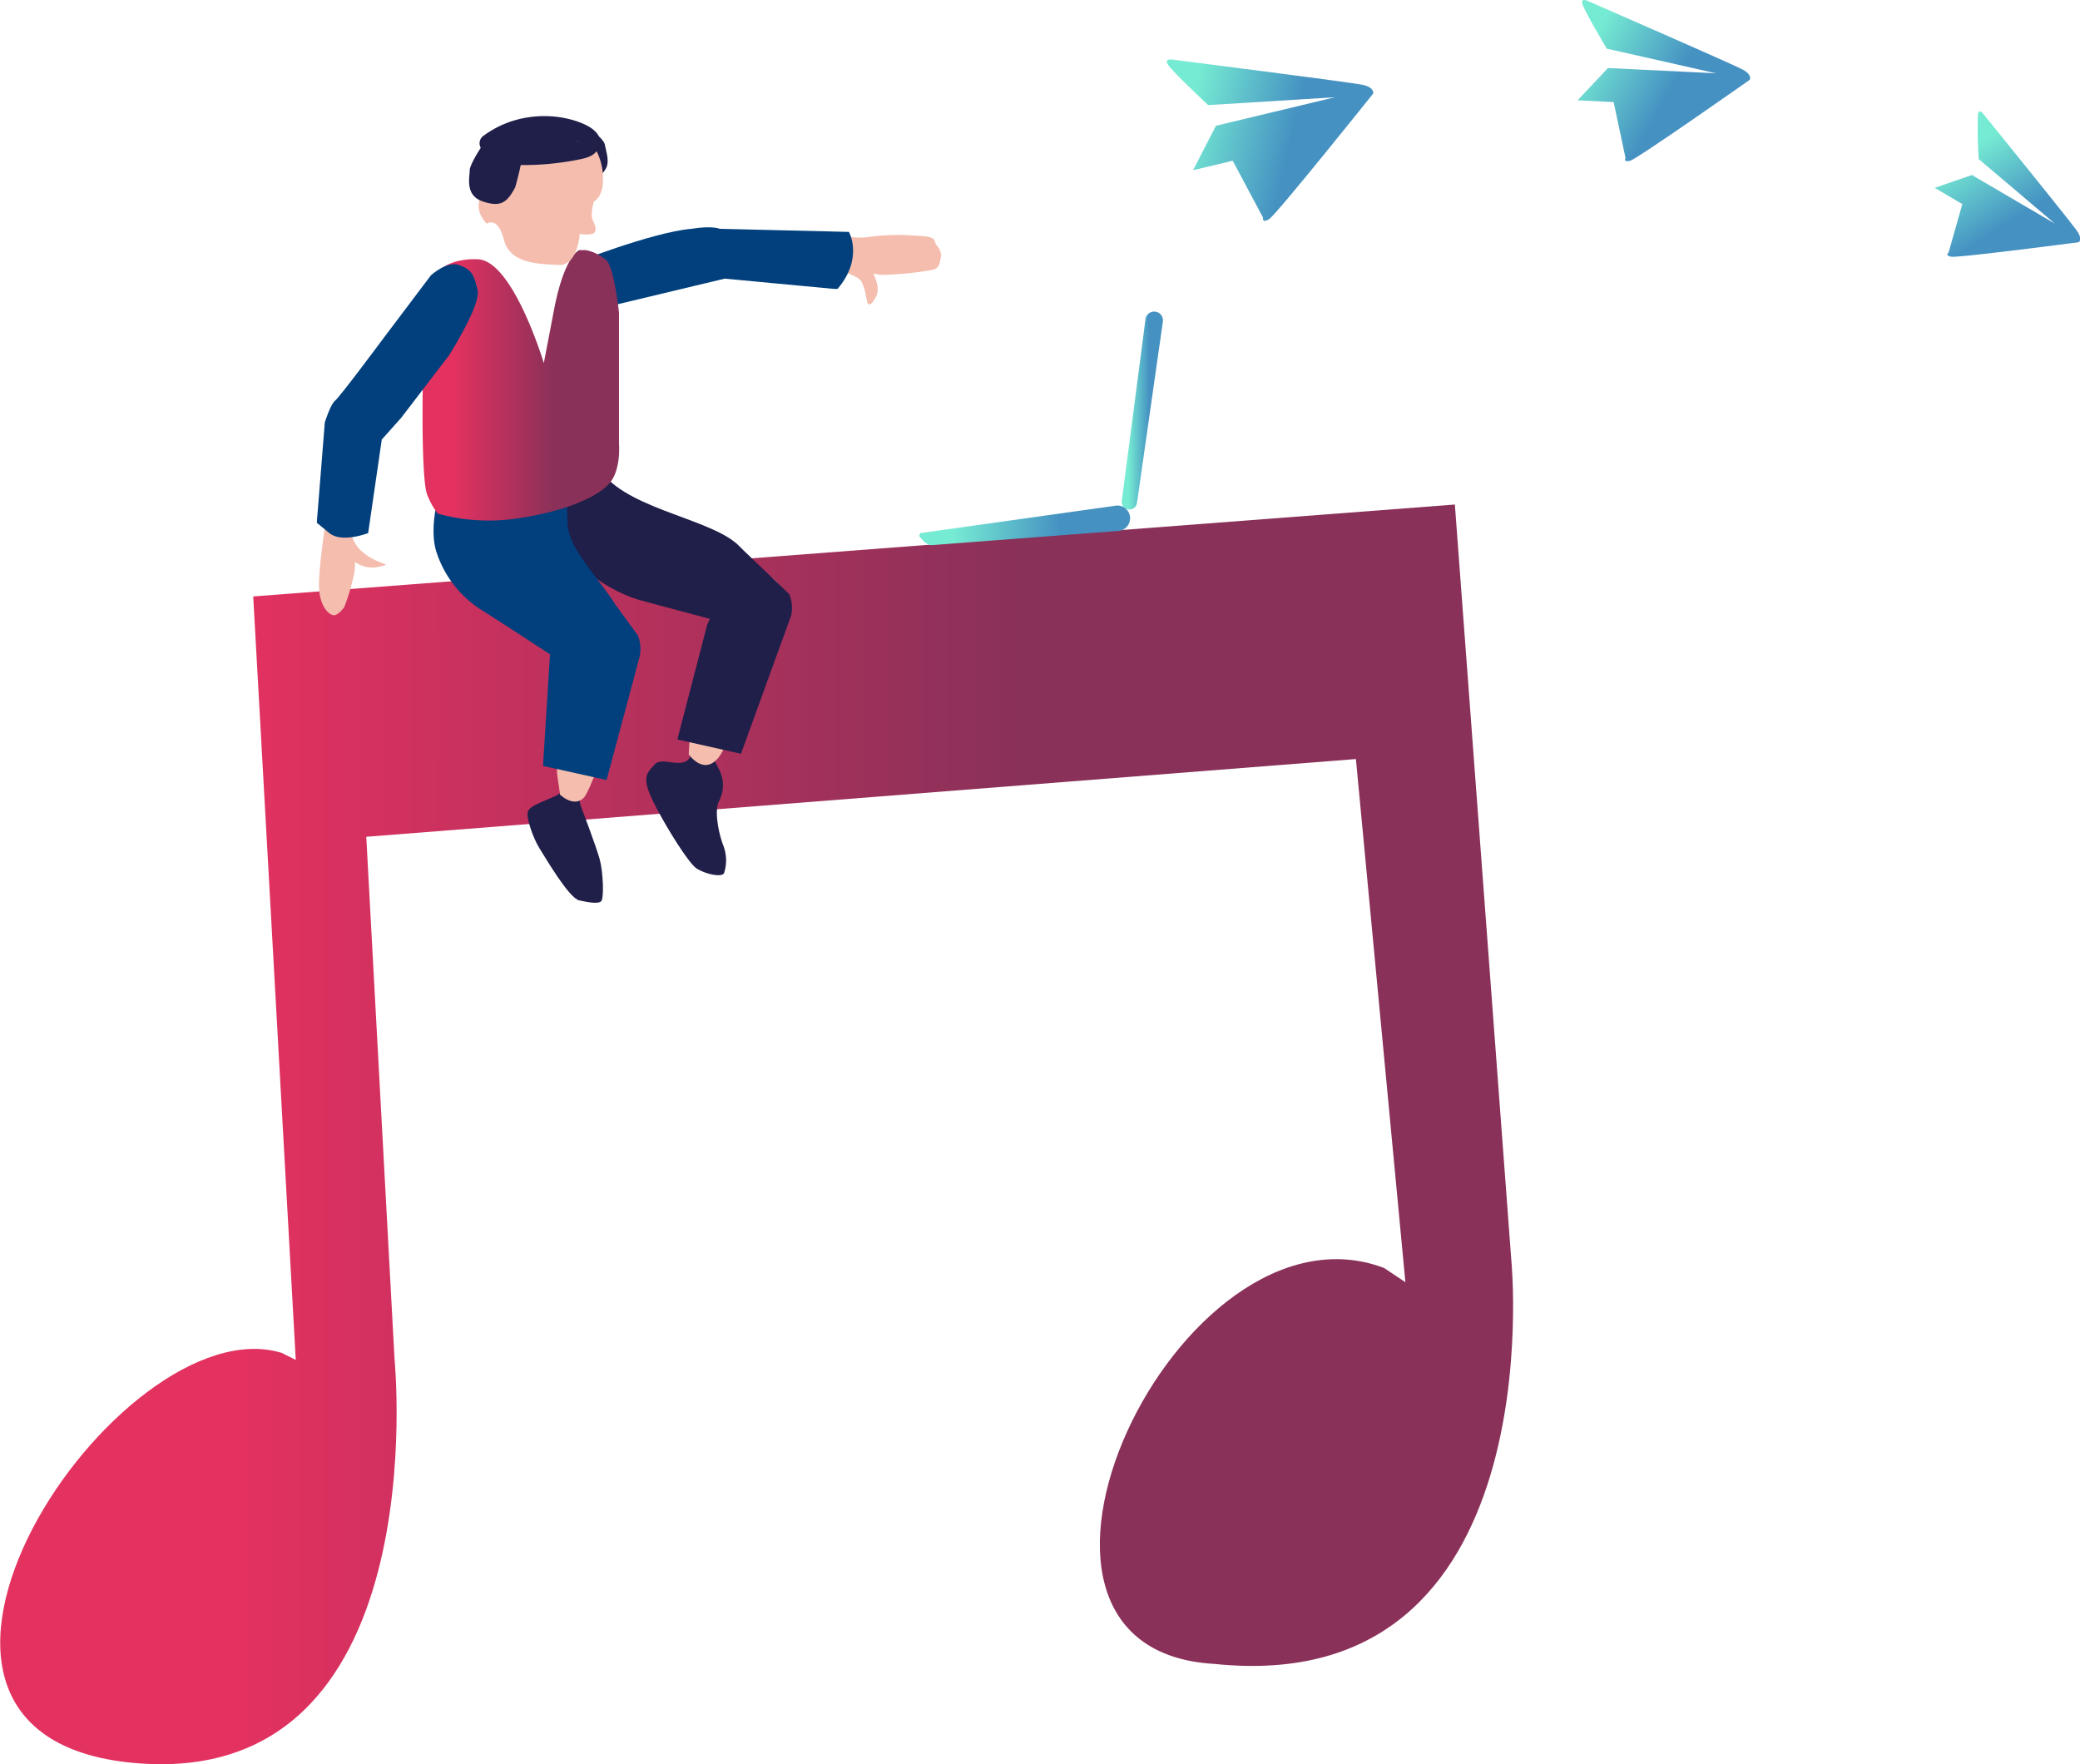
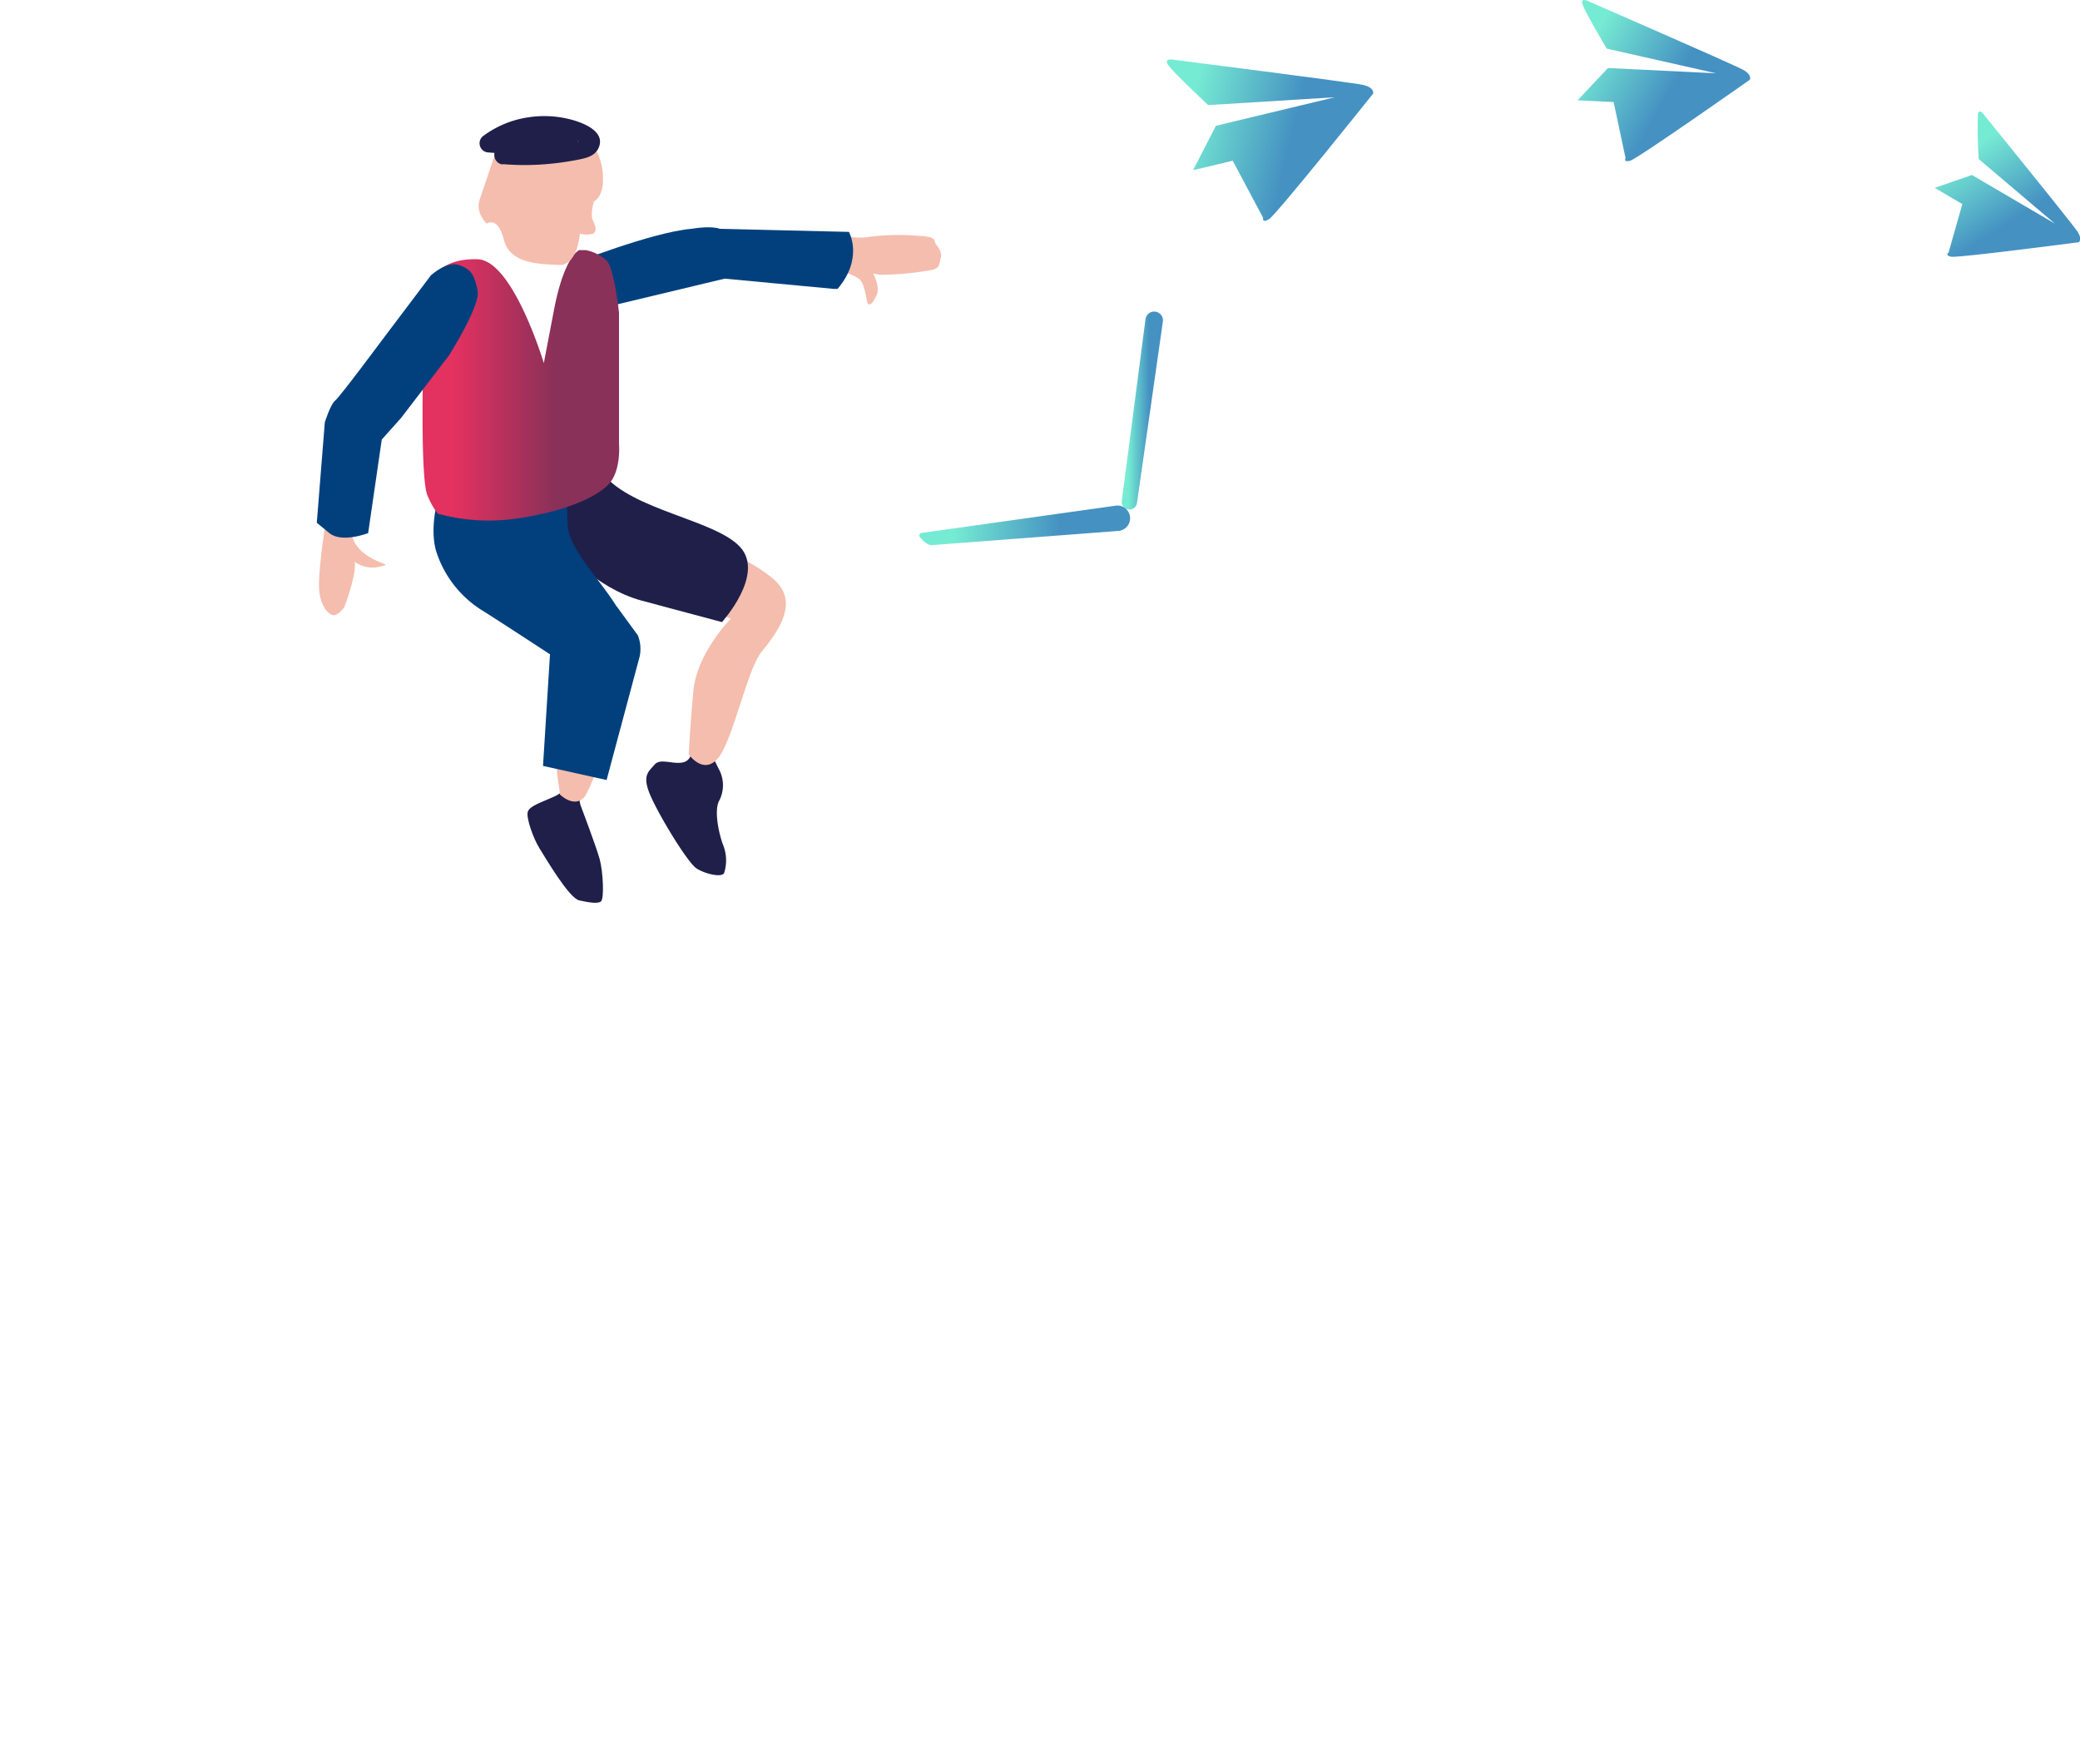
<svg xmlns="http://www.w3.org/2000/svg" xmlns:xlink="http://www.w3.org/1999/xlink" viewBox="0 0 342.21 290.23">
  <defs>
    <style>.cls-1{fill:url(#Безымянный_градиент_3);}.cls-2{fill:url(#Безымянный_градиент_3-2);}.cls-3{fill:url(#Безымянный_градиент_3-3);}.cls-4{fill:url(#Безымянный_градиент_3-4);}.cls-5{fill:url(#Безымянный_градиент_29);}.cls-6{fill:#1f1f4a;}.cls-7{fill:#f4bdad;}.cls-8{fill:#01407d;}.cls-9{fill:url(#Безымянный_градиент_29-2);}.cls-10{fill:url(#Безымянный_градиент_3-5);}</style>
    <linearGradient id="Безымянный_градиент_3" x1="187.56" y1="22.68" x2="221.84" y2="22.68" gradientTransform="translate(12.31 -45.5) rotate(13.08)" gradientUnits="userSpaceOnUse">
      <stop offset="0.16" stop-color="#76ebd3" />
      <stop offset="0.67" stop-color="#4591c2" />
    </linearGradient>
    <linearGradient id="Безымянный_градиент_3-2" x1="251" y1="18.2" x2="281.36" y2="18.2" gradientTransform="matrix(0.87, 0.49, -0.49, 0.87, 46.48, -131.64)" xlink:href="#Безымянный_градиент_3" />
    <linearGradient id="Безымянный_градиент_3-3" x1="308.49" y1="5.37" x2="335.45" y2="5.37" gradientTransform="translate(155.88 -239.24) rotate(56.97)" xlink:href="#Безымянный_градиент_3" />
    <linearGradient id="Безымянный_градиент_3-4" x1="184.55" y1="67.54" x2="191.34" y2="67.54" gradientTransform="matrix(1, 0, 0, 1, 0, 0)" xlink:href="#Безымянный_градиент_3" />
    <linearGradient id="Безымянный_градиент_29" y1="186.61" x2="248.94" y2="186.61" gradientUnits="userSpaceOnUse">
      <stop offset="0.16" stop-color="#e33160" />
      <stop offset="0.67" stop-color="#8a3159" />
    </linearGradient>
    <linearGradient id="Безымянный_градиент_29-2" x1="69.52" y1="63.38" x2="101.89" y2="63.38" xlink:href="#Безымянный_градиент_29" />
    <linearGradient id="Безымянный_градиент_3-5" x1="151.24" y1="86.42" x2="185.93" y2="86.42" gradientTransform="matrix(1, 0, 0, 1, 0, 0)" xlink:href="#Безымянный_градиент_3" />
  </defs>
  <g id="Layer_2" data-name="Layer 2">
    <g id="Слой_31_копия_" data-name="Слой 31 (копия)">
      <path class="cls-1" d="M198.78,17.29,219.62,16l-19.57,4.69L196.29,28l6.52-1.56,5,9.38s-.23,1,1,.22,17.12-20.66,17.12-20.66.23-1-1.72-1.42-30.87-4.1-30.87-4.1-1.95-.45-1.2.75S198.78,17.29,198.78,17.29Z" />
      <path class="cls-2" d="M264.35,8l18,4.06-17.8-.87-5,5.31,5.93.29L267.44,26s-.44.77.77.44,19.68-13.32,19.68-13.32.44-.78-1.11-1.64S261.55.3,261.55.3,260-.57,260.34.64,264.35,8,264.35,8Z" />
      <path class="cls-3" d="M325.55,26.17l12.53,10.62-13.65-8-6.13,2.11,4.55,2.67-2.27,8s-.66.43.42.66,21-2.38,21-2.38.66-.42-.2-1.74S326.51,19,326.51,19s-.86-1.32-1.09-.23A72.73,72.73,0,0,0,325.55,26.17Z" />
      <path class="cls-4" d="M189.89,51.26h0a1.44,1.44,0,0,1,1.43,1.65l-4.26,29.83a1.26,1.26,0,0,1-1.25,1.08h0a1.25,1.25,0,0,1-1.25-1.42l3.9-29.88A1.44,1.44,0,0,1,189.89,51.26Z" />
-       <path class="cls-5" d="M41.66,98.12,239.36,83l9.3,124.44s7,72.1-48.84,66.29C158,271.4,194,195.81,227.73,208.6l3.49,2.33-8.14-86.06L60.26,137.66l4.66,86.06s7,70.94-43,66.29-2.33-75.6,24.42-67.45l2.32,1.16Z" />
      <path class="cls-6" d="M113.87,122.79s.19,2.26-1.5,2.63-3.75-.75-4.69.38-2.07,1.69-.75,4.88,6.19,11.26,7.69,12.2,4.13,1.5,4.51.75a6.79,6.79,0,0,0-.19-4.69c-.75-2.07-1.5-5.82-.56-7.32a5.56,5.56,0,0,0,0-4.88c-.57-1.13-1.32-2.44-1.13-3.2S113.87,122.79,113.87,122.79Z" />
      <path class="cls-6" d="M92.66,129.36s.57.75-1.5,1.69-3.94,1.5-4.31,2.44.93,4.51,1.87,6,4.88,8.26,6.57,8.63,3,.57,3.57.19.37-4.88-.19-6.94-3.19-9-3.19-9l-.38-1.88Z" />
      <path class="cls-7" d="M135.43,38s4.56,1.46,7.34,1a37,37,0,0,1,8.25-.2c3.38.11,2.53.88,3,1.44s1,1.4.75,2.21-.07,1.58-1.31,1.93a50.79,50.79,0,0,1-8.61.83L143.66,45s1.23,2.2.53,3.64-1.06,1.55-1.37,1.34-.41-3.28-1.49-4.1-2.75-1-3.61-2.18a13.8,13.8,0,0,0-3.41-2.49Z" />
      <path class="cls-7" d="M53.62,85.63s-1.31,8.26-1.12,11.26,1.69,4.32,2.44,4.32,1.69-1.31,1.69-1.31a34.29,34.29,0,0,0,1.69-5.82c.18-1.88,0-1.69,0-1.69a5,5,0,0,0,3.56.94c1.88-.38,1.69-.38,1.32-.57s-4.32-1.31-5.26-4.5L57,85.07Z" />
      <path class="cls-7" d="M89.29,104.78l3.37,3.37a3.35,3.35,0,0,1,.57,2.63c-.19,1.88-2.07,13.33-1.5,17.08s.37,2.82.37,2.82,2.25,2.25,3.94.56,8.26-22.71,8.26-22.71a6.78,6.78,0,0,0-3-7.32c-4.32-3-5.82-3-5.82-3Z" />
      <path class="cls-7" d="M113.31,99.33l6.94,2.44s-5.63,5.63-6.19,12-.75,10.32-.75,10.32,2.44,3.56,4.88.56,4.69-14.45,7.13-17.45,6.2-7.89,2.25-11.64-13.7-7.32-13.7-7.32Z" />
      <path class="cls-8" d="M94,43.46s13.2-5.25,19.77-5.82c3.38-.56,4.65,0,4.65,0l21.25.51s2.44,4.31-1.87,9.38h-.57l-18-1.69L95.15,51.6Z" />
      <path class="cls-6" d="M92.29,90s5.63,6.76,13.32,8.82l13.17,3.52s7.11-7.84,3-12.34-17.65-6-22.53-12-5.44-3.38-5.44-3.38L85.72,83Z" />
      <path class="cls-8" d="M71.83,83s-1.13,4.51,0,7.89a17.81,17.81,0,0,0,7.88,9.76c4.7,3,10.7,6.94,10.7,6.94s14.27-2.25,11.45-7.13-8.07-9.76-8.45-13.89a57.77,57.77,0,0,1,.19-9.38Z" />
      <path class="cls-8" d="M90.5,107.42,89.34,126l10.46,2.32L105.24,108a6,6,0,0,0-.3-3.48l-3.43-4.7-11,7.56Z" />
-       <path class="cls-6" d="M111.44,121.65,121.91,124l8.26-22.76a6,6,0,0,0-.3-3.48L121.76,90l-5.43,12.85Z" />
      <path class="cls-9" d="M69.58,61.8s-.38,17.26.75,19.7a12.62,12.62,0,0,0,1.69,3,31.67,31.67,0,0,0,13.32.75c7.7-1.13,13.14-3.57,15-5.82s1.5-6.38,1.5-6.38V51.47s-.75-7.32-2.06-8.63a7.21,7.21,0,0,0-3.38-1.69H95.29s-2.44.94-4.13,9.76l-1.69,8.82S84.41,42.84,78.59,42.65s-7.32,3-7.32,3S69.58,48.47,69.58,61.8Z" />
      <path class="cls-8" d="M62.82,56l8.07-10.7s2.63-2.44,4.69-1.69,2.44,1.69,3,4.13-4.69,10.7-4.69,10.7L66,68.74l-3.19,3.57L60.57,87.7s-4.32,1.69-6.38,0L52.12,86l1.32-16.52s.94-3,1.69-3.57S62.82,56,62.82,56Z" />
-       <path class="cls-6" d="M92.23,21.53s.49-1,2.65-.83,4.48,2.15,4.65,3.15.66,2.32.33,3.48a3.64,3.64,0,0,1-3.15,2.32C95.38,29.65,92.23,21.53,92.23,21.53Z" />
      <path class="cls-7" d="M82.11,23.35a7.28,7.28,0,0,1,6.3-3.15c4.48,0,7.63,1.66,8.79,3.15a9.84,9.84,0,0,1,2,6.3c0,2.82-1.49,3.49-1.49,3.49s-.66,2.16-.16,3.15.66,1.83,0,2.16a4.53,4.53,0,0,1-2.16,0s-.33,5.31-3.49,5.14-8-.17-9-4.15-2.82-2.65-2.82-2.65S78.19,35,78.9,32.91,82.11,23.35,82.11,23.35Z" />
-       <path class="cls-6" d="M84.76,30.82s2.16-7.3,1-8.46a3.88,3.88,0,0,0-4-1.17c-1.17.5-4.48,5.64-4.48,6.81s-.83,4.14,2.15,5.14S83.43,33.3,84.76,30.82Z" />
      <path class="cls-10" d="M151.43,87.7l32.27-4.53a2.09,2.09,0,0,1,2.17,1.59h0A2.09,2.09,0,0,1,184,87.34l-30.68,2.34c-.82.06-1.72-1-2.06-1.45C151.17,88.1,151.43,87.7,151.43,87.7Z" />
      <path class="cls-6" d="M82.68,27a43.29,43.29,0,0,0,8.44-.12c1.45-.16,2.9-.38,4.33-.68,1.19-.25,2.42-.6,3-1.79,1.3-2.74-2.42-4.17-4.38-4.71A17.24,17.24,0,0,0,87,19.29a16.44,16.44,0,0,0-7.39,3,1.51,1.51,0,0,0,.76,2.79,48.41,48.41,0,0,0,13.59-.76c1.9-.38,1.09-3.27-.79-2.9a45.06,45.06,0,0,1-12.8.66l.75,2.8a14.28,14.28,0,0,1,13.06-2,5.93,5.93,0,0,1,1.39.61,1,1,0,0,1,.26.23.42.42,0,0,1,0-.6c.16-.18.13-.19-.08,0a1.05,1.05,0,0,0-.24.06,23.08,23.08,0,0,1-4,.73,43.36,43.36,0,0,1-8.75.15c-1.92-.15-1.91,2.85,0,3Z" />
    </g>
  </g>
</svg>